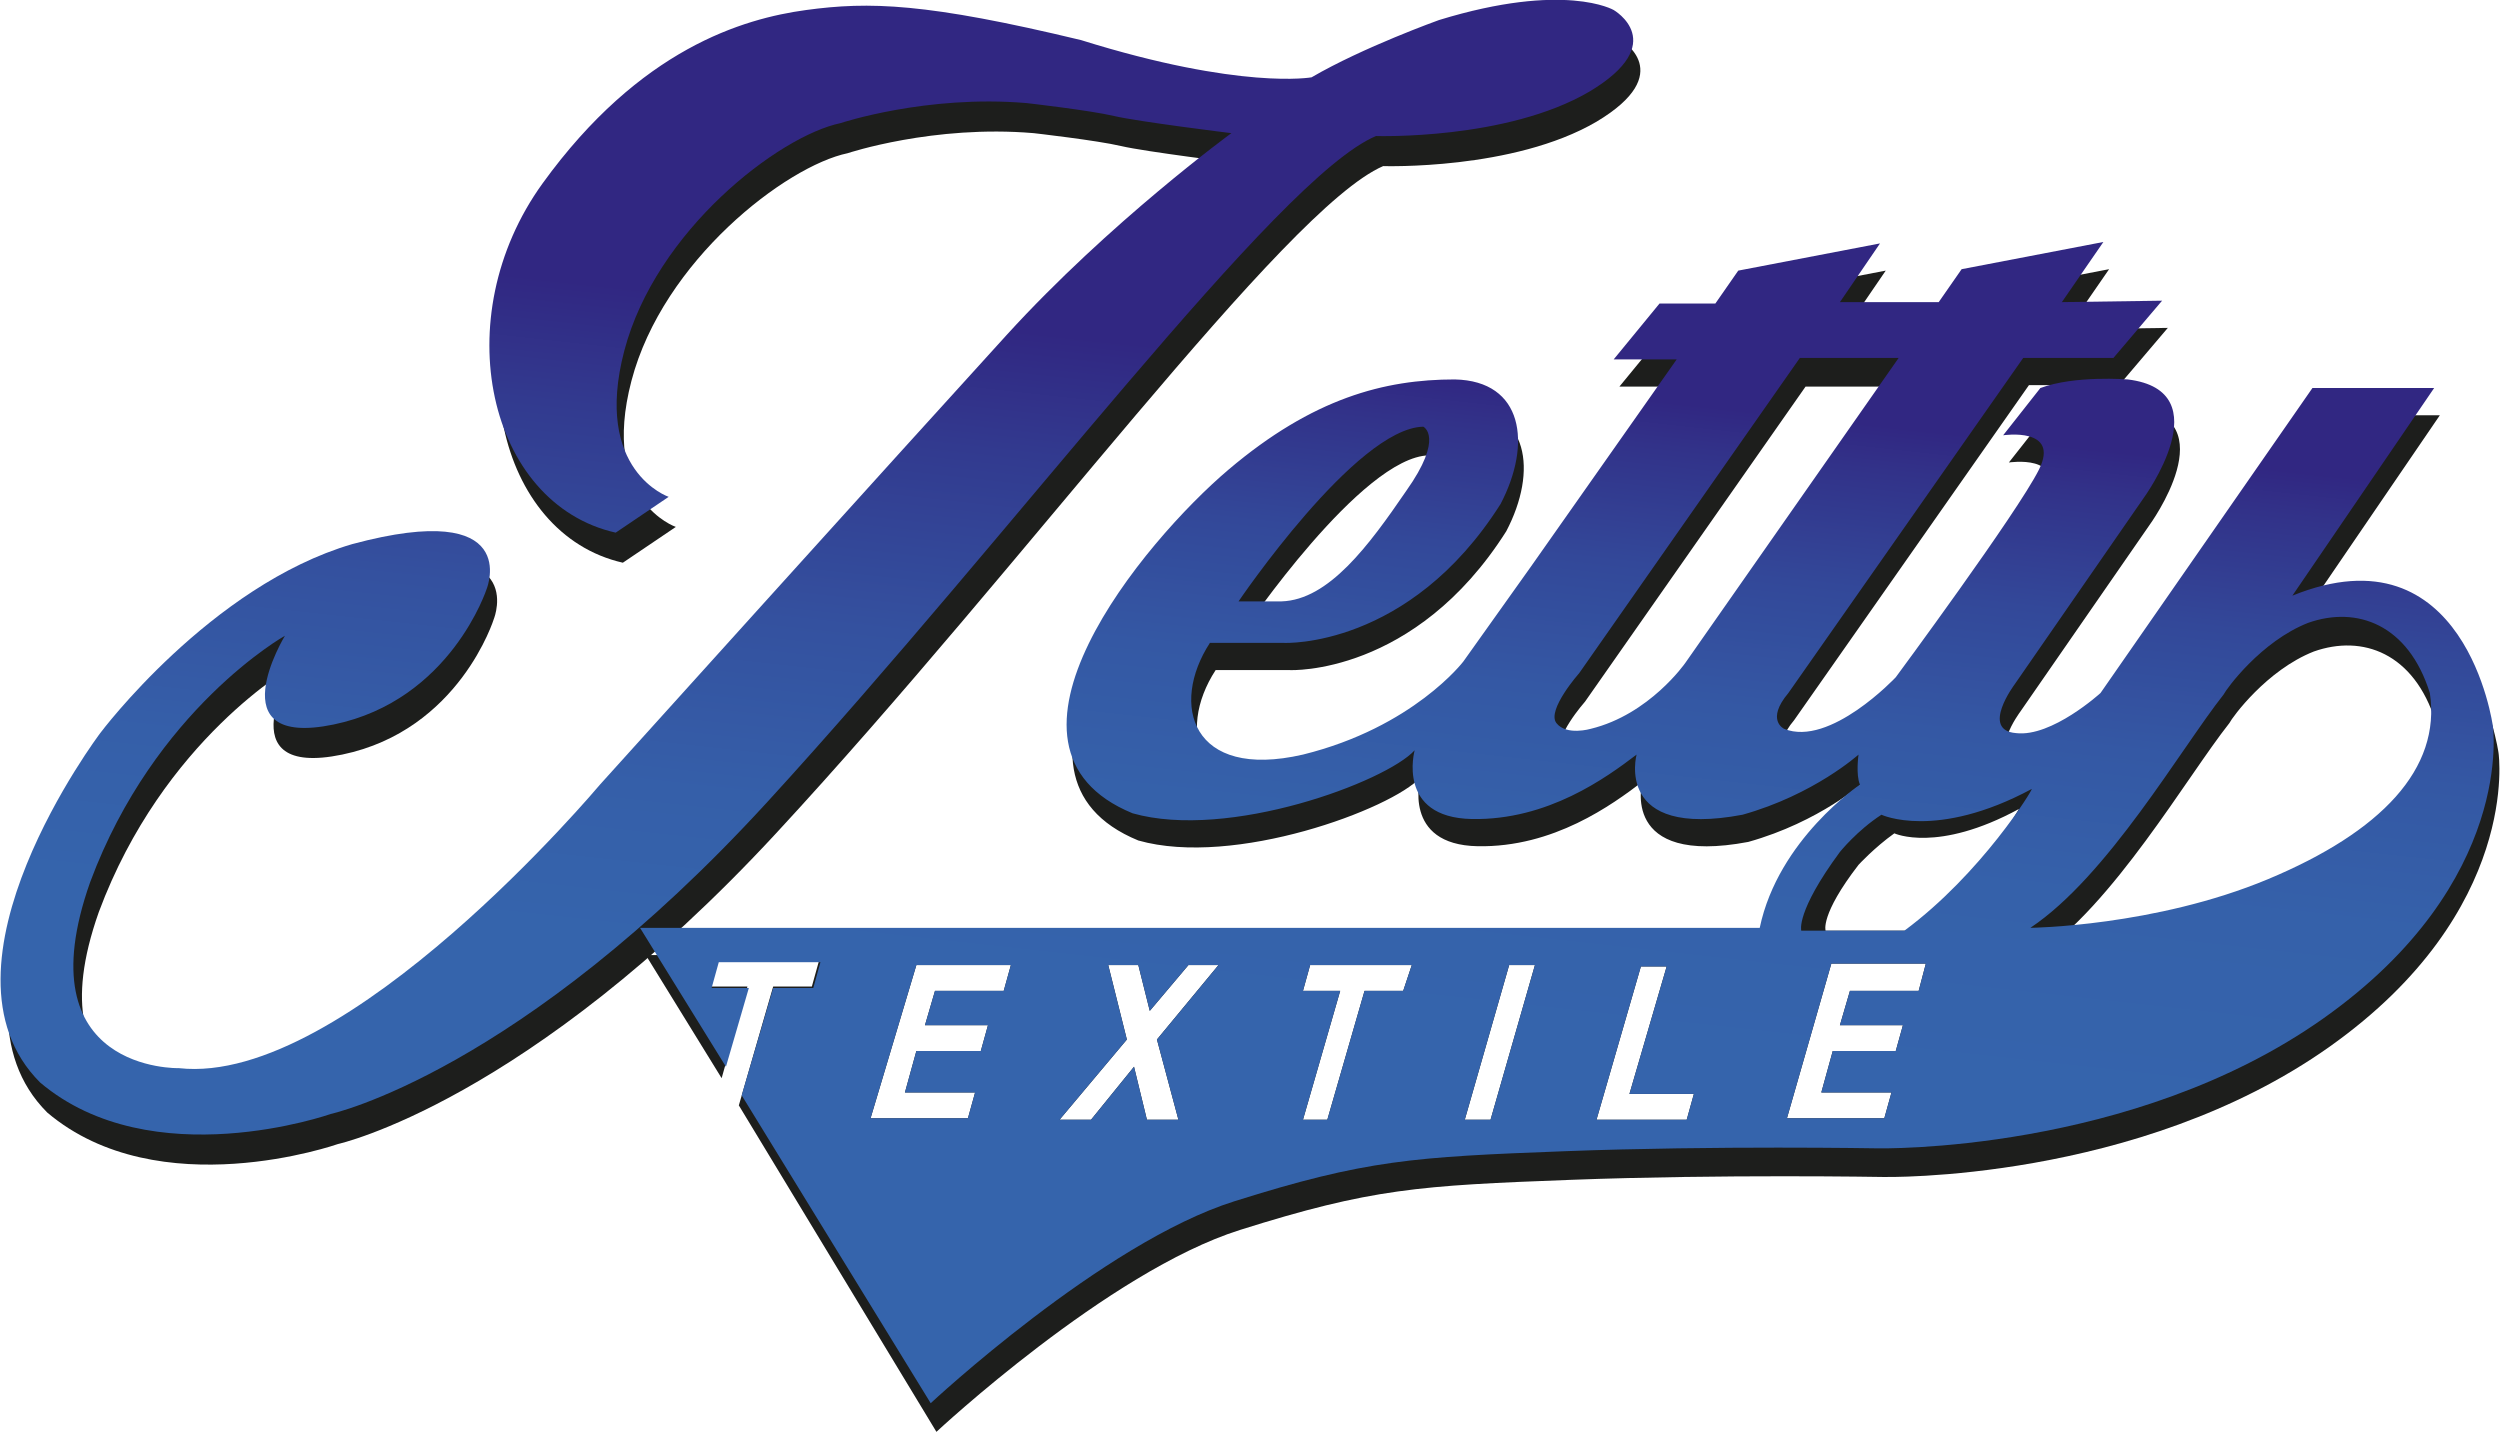
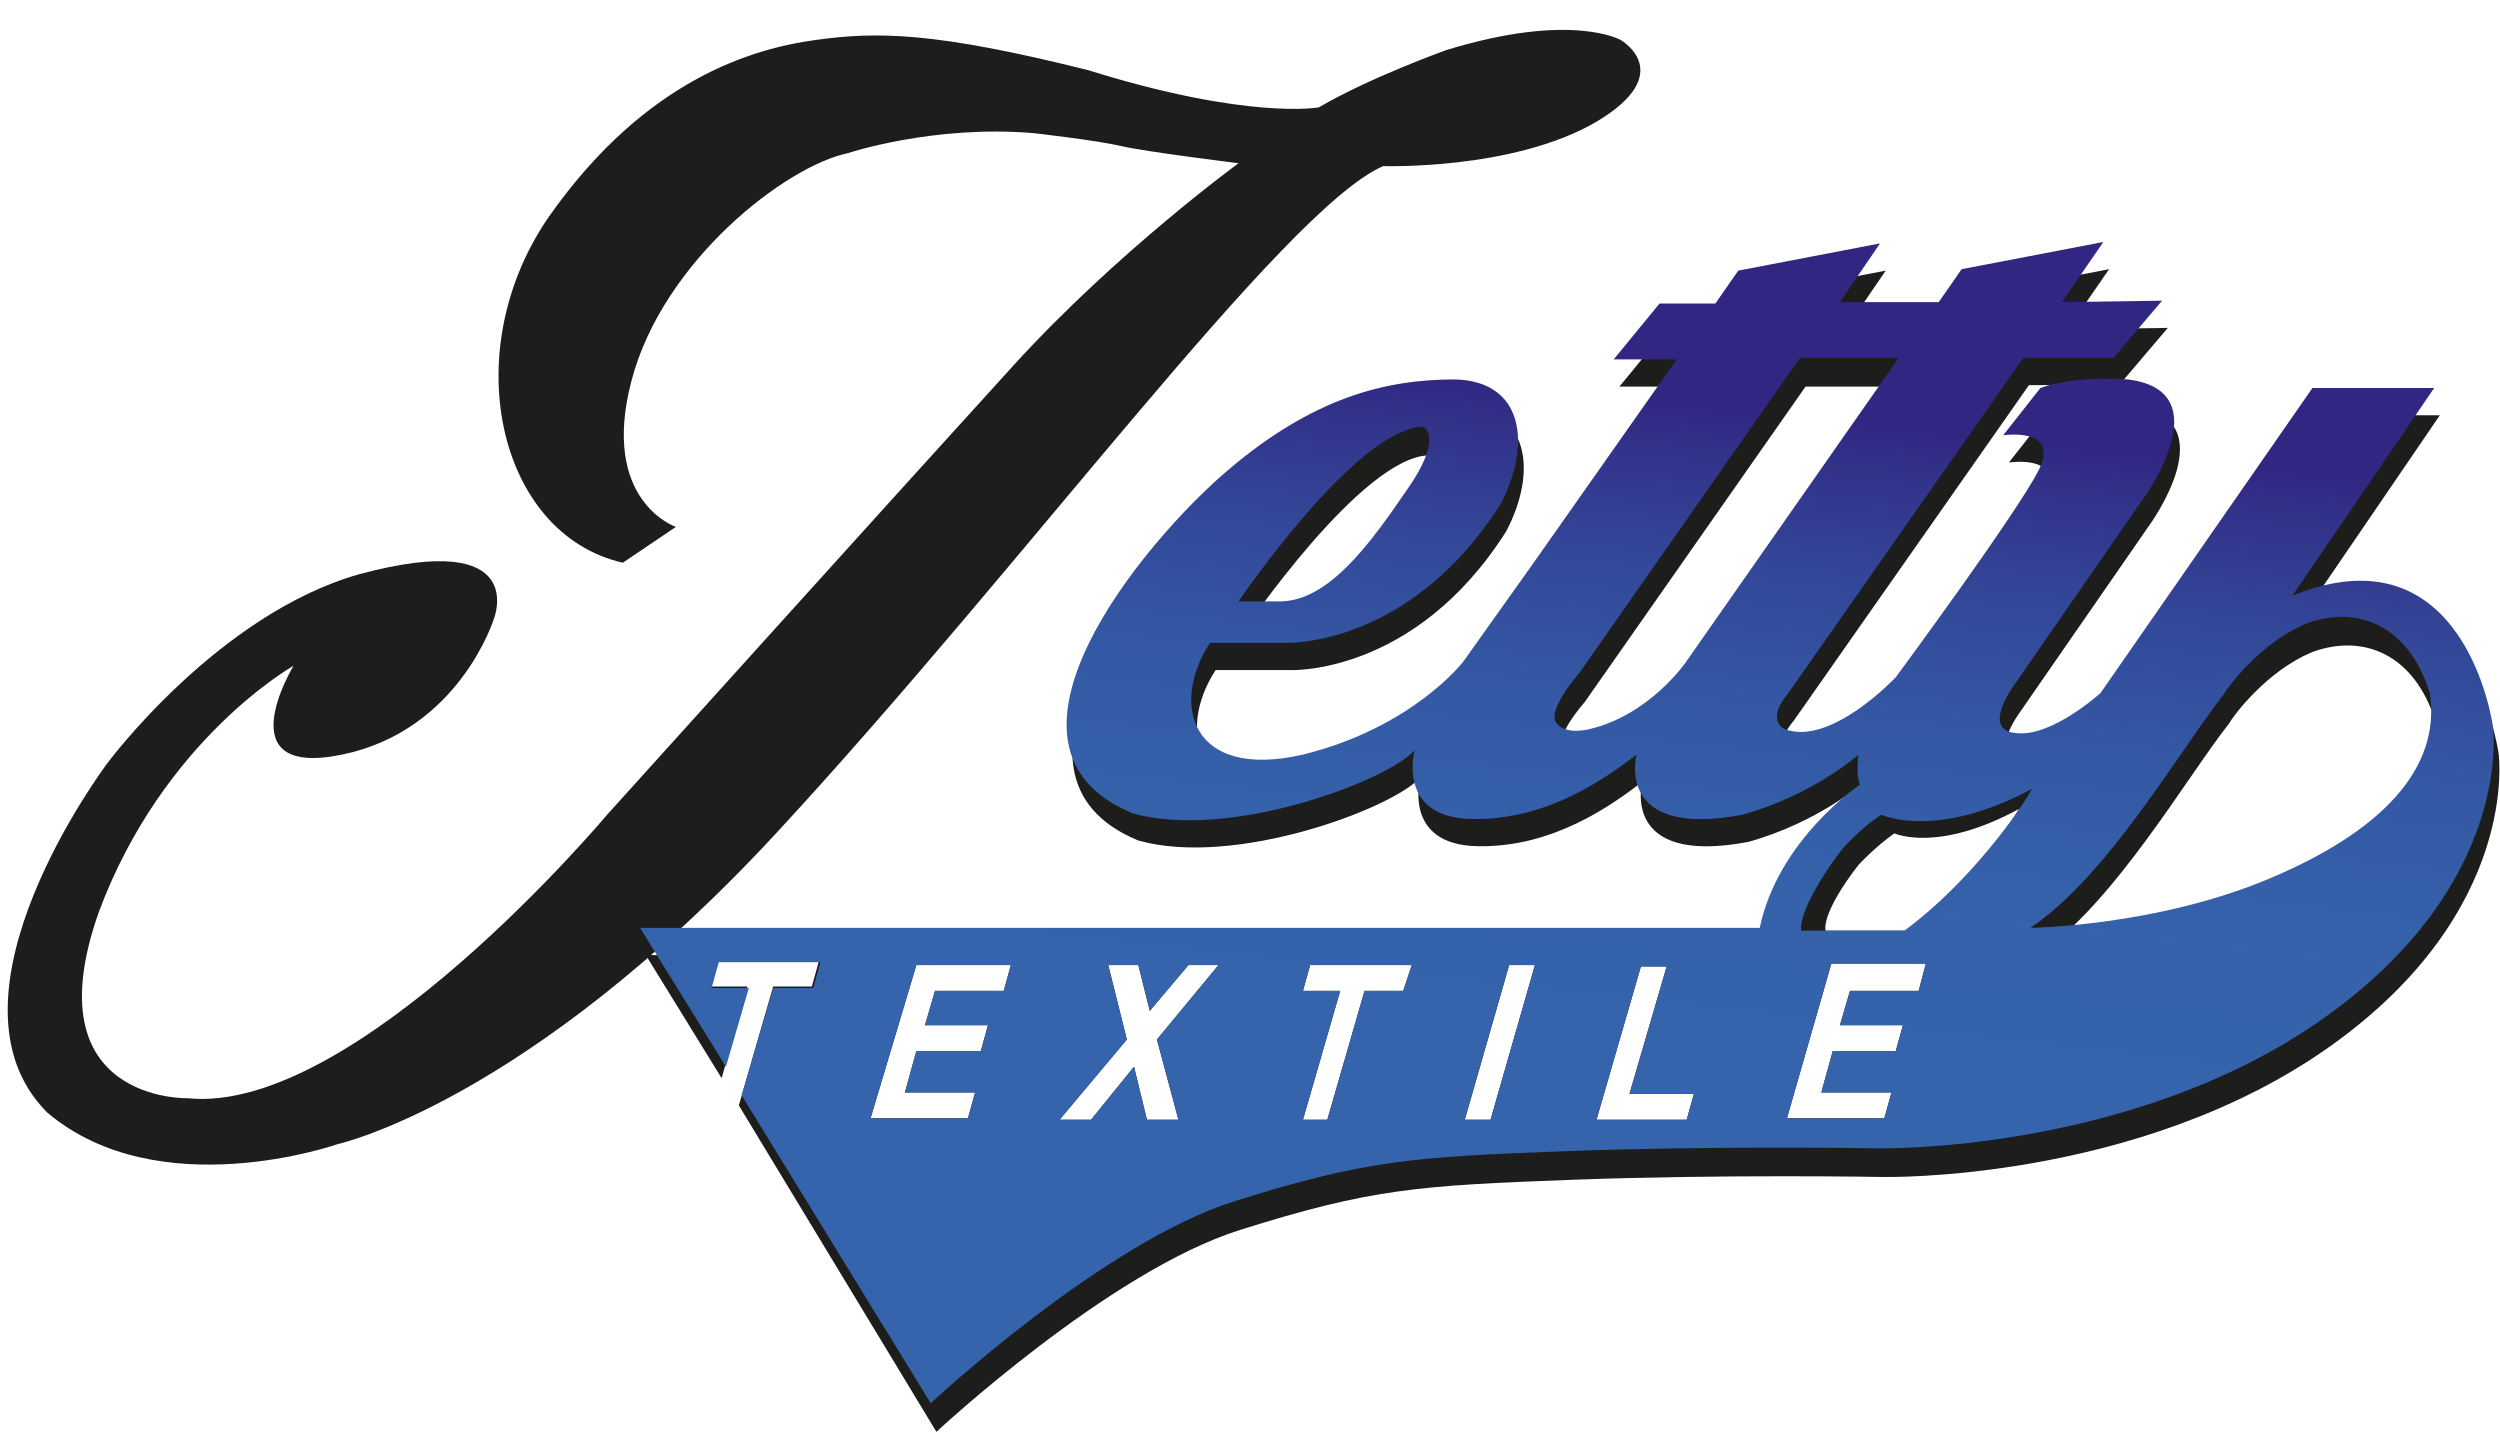
<svg xmlns="http://www.w3.org/2000/svg" version="1.1" id="katman_1" x="0px" y="0px" width="174.6px" height="100px" viewBox="0 0 174.6 100" style="enable-background:new 0 0 174.6 100;" xml:space="preserve">
  <style type="text/css"> .st0{fill:#1D1E1C;} .st1{fill:url(#SVGID_1_);} .st2{fill:url(#SVGID_2_);} </style>
  <g>
    <path class="st0" d="M174.5,52.6c0,0-1.9-14-14-9.1l9.9-14.5h-8.5l-14.8,21.3c0,0-3.4,3.1-5.9,2.8c-2.5-0.2-0.1-3.4-0.1-3.4l9-13 c0,0,5.5-7.5-1.1-8.3c0,0-3.7-0.3-6.1,0.6l-2.6,3.3c0,0,4-0.6,2.5,2.4c-1.5,3-10,14.5-10,14.5s-4.6,4.9-7.8,3.6 c0,0-1.3-0.6,0.3-2.5l16.4-23.4h6.3l3.4-4l-7,0.1l2.9-4.2l-9.9,1.9l-1.6,2.3l-6.9,0l2.8-4.1l-9.9,1.9l-1.6,2.3h-3.9l-3.2,3.9h4.4 l-10.2,14.5l-4.7,6.6c0,0-3.5,4.6-11.2,6.5c-7.8,1.8-9.3-3.5-6.5-7.8l5.2,0c0,0,8.7,0.4,15.1-9.7c2.2-4.2,1.6-8.6-3.2-8.7 c-4.9,0-9.9,1.3-15.8,6.3c-5.9,5-17.9,19.4-6.7,24c6.7,1.9,17.7-2.2,19.7-4.4c0,0-1.3,4.7,4,4.8c5.3,0.1,9.4-2.9,11.5-4.5 c0,0-1.6,5.9,7.4,4.2c5-1.4,8.1-4.2,8.1-4.2s-0.2,1.4,0.1,2.1c0,0-5.7,3.8-7,10l-78.2,0l5.3,8.6l1.8-6.4h-2.6l0.5-1.8h7.1l-0.5,1.8 H54l-2.4,8.3L65.4,100c0,0,12-11.2,21.2-14.1c9.2-2.9,12.5-3.1,23.1-3.5s21.8-0.2,21.8-0.2s17.8,0.4,31.2-9.1 C176.1,63.6,174.5,52.6,174.5,52.6z M86.9,44c0,0,8.2-12.1,12.9-12.2c0,0,1.5,0.7-1.2,4.5c-2.6,3.8-5.4,7.6-8.7,7.7 C87.4,44,87,44,86.9,44C86.9,44,86.9,44,86.9,44C86.9,44,86.9,44,86.9,44z M118.1,48.3c0,0-2.5,3.6-6.6,4.6c0,0-1.7,0.5-2.4-0.4 c-0.7-0.9,1.6-3.5,1.6-3.5l15.4-22h6.9L118.1,48.3z M70.1,69.2l-4.8,0l-0.7,2.4h4.4l-0.5,1.8h-4.5l-0.8,2.9h4.9l-0.5,1.8h-6.8 L64,67.4h6.6L70.1,69.2z M82.3,78.2h-2.2l-0.9-3.7l-3,3.7h-2.2l4.7-5.6l-1.3-5.2h2.1l0.8,3.2l2.7-3.2h2.1l-4.3,5.2L82.3,78.2z M98,69.2l-2.7,0l-2.6,9H91l2.6-9h-2.6l0.5-1.8h7.1L98,69.2z M104.1,78.2l-1.8,0l3.1-10.8h1.8L104.1,78.2z M117.8,78.2l-6.3,0 l3.1-10.7h1.8l-2.6,8.9l4.5,0L117.8,78.2z M134,69.2l-4.8,0l-0.7,2.4h4.4l-0.5,1.8H128l-0.8,2.9h4.9l-0.5,1.8h-6.8l3.1-10.8h6.6 L134,69.2z M133.6,65h-6.1c0,0-0.4-1.1,2.3-4.6c0,0,1.1-1.2,2.5-2.2c0,0,3,1.4,8.7-1.7C141,56.5,138.2,61.6,133.6,65z M158.8,63.4 c-7.9,3.3-16.6,3.4-16.6,3.4c5.4-3.6,10.5-12.5,13.5-16.3c0.2-0.4,2.6-3.7,5.9-5c3.4-1.2,7,0.1,8.5,4.9 C170.9,55.7,166.7,60.1,158.8,63.4z" />
    <path class="st0" d="M43.5,39.3l3.7-2.5c0,0-5.3-1.8-3.1-10.2s10.8-15,15.1-15.9c0,0,6-2,13-1.4c0,0,4.4,0.5,6.1,0.9 s8.2,1.2,8.2,1.2s-8.5,6.2-15.7,14.1S42.4,56.9,42.4,56.9S24.8,77.9,13.1,76.7c0,0-10.9,0.3-6.2-13c4.5-12.1,13.6-17.2,13.6-17.2 s-4.8,7.9,3.4,6.2c8.2-1.7,10.6-9.5,10.6-9.5s2.5-6.3-9.4-3.1C15.2,42.9,7.5,53.3,7.5,53.3S-4.8,69.6,3.3,77.7 c7.8,6.6,20.3,2.2,20.3,2.2s13.2-2.9,30.6-21.7s35.5-43.6,42.4-46.6c0,0,9.1,0.3,14.9-3.1c5.7-3.4,1.7-5.7,1.7-5.7s-3.4-2-12.2,0.7 c0,0-5.3,1.9-8.9,4c0,0-4.9,0.9-16.1-2.6C65.2,2.2,61.2,2.2,56.9,2.8S45.2,5.5,38.5,14.9S34.7,37.3,43.5,39.3z" />
    <linearGradient id="SVGID_1_" gradientUnits="userSpaceOnUse" x1="49.144" y1="106.427" x2="58.522" y2="21.657">
      <stop offset="0.469" style="stop-color:#3564AC" />
      <stop offset="0.596" style="stop-color:#355FA9" />
      <stop offset="0.743" style="stop-color:#34519F" />
      <stop offset="0.899" style="stop-color:#323A8F" />
      <stop offset="1" style="stop-color:#312782" />
    </linearGradient>
-     <path class="st1" d="M43,37.2l3.7-2.5c0,0-5.3-1.8-3.1-10.2s10.8-15,15.1-15.9c0,0,6-2,13-1.4c0,0,4.4,0.5,6.1,0.9 c1.7,0.4,8.2,1.2,8.2,1.2s-8.5,6.2-15.7,14.1S41.9,54.8,41.9,54.8S24.2,75.9,12.5,74.6c0,0-10.9,0.3-6.2-13 c4.5-12.1,13.6-17.2,13.6-17.2s-4.8,7.9,3.4,6.2S34,41.1,34,41.1s2.5-6.3-9.4-3.1C14.7,40.9,7,51.2,7,51.2S-5.3,67.5,2.8,75.6 c7.8,6.6,20.3,2.2,20.3,2.2S36.3,74.9,53.6,56S89.2,12.4,96.1,9.5c0,0,9.1,0.3,14.9-3.1c5.7-3.4,1.7-5.7,1.7-5.7s-3.4-2-12.2,0.7 c0,0-5.3,1.9-8.9,4c0,0-4.9,0.9-16.1-2.6C64.7,0.2,60.7,0.1,56.3,0.7S44.7,3.4,37.9,12.8S34.1,35.2,43,37.2z" />
    <linearGradient id="SVGID_2_" gradientUnits="userSpaceOnUse" x1="103.483" y1="112.439" x2="112.862" y2="27.669">
      <stop offset="0.469" style="stop-color:#3564AC" />
      <stop offset="0.636" style="stop-color:#3561AA" />
      <stop offset="0.757" style="stop-color:#3458A4" />
      <stop offset="0.865" style="stop-color:#334899" />
      <stop offset="0.963" style="stop-color:#323289" />
      <stop offset="1" style="stop-color:#312782" />
    </linearGradient>
    <path class="st2" d="M174.1,50.7c0,0-1.9-14-14-9.1l9.9-14.5h-8.5l-14.8,21.3c0,0-3.4,3.1-5.9,2.8c-2.5-0.2-0.1-3.4-0.1-3.4l9-13 c0,0,5.5-7.5-1.1-8.3c0,0-3.7-0.3-6.1,0.6l-2.6,3.3c0,0,4-0.6,2.5,2.4c-1.5,3-10,14.5-10,14.5s-4.6,4.9-7.8,3.6 c0,0-1.3-0.6,0.3-2.5L141.3,25h6.3l3.4-4l-7,0.1l2.9-4.2l-9.9,1.9l-1.6,2.3l-6.9,0l2.8-4.1l-9.9,1.9l-1.6,2.3h-3.9l-3.2,3.9h4.4 l-10.2,14.5l-4.7,6.6c0,0-3.5,4.6-11.2,6.5c-7.8,1.8-9.3-3.5-6.5-7.8l5.2,0c0,0,8.7,0.4,15.1-9.7c2.2-4.2,1.6-8.6-3.2-8.7 c-4.9,0-9.9,1.3-15.8,6.3s-17.9,19.4-6.7,24c6.7,1.9,17.7-2.2,19.7-4.4c0,0-1.3,4.7,4,4.8s9.4-2.9,11.5-4.5c0,0-1.6,5.9,7.4,4.2 c5-1.4,8.1-4.2,8.1-4.2s-0.2,1.4,0.1,2.1c0,0-5.7,3.8-7,10l-78.2,0l6,9.7l1.6-5.5h-2.6l0.5-1.8h7.1l-0.5,1.8H54l-2.2,7.5L65,98 c0,0,12-11.2,21.2-14.1c9.2-2.9,12.5-3.1,23.1-3.5s21.8-0.2,21.8-0.2s17.8,0.4,31.2-9.1C175.7,61.6,174.1,50.7,174.1,50.7z M86.5,42c0,0,8.2-12.1,12.9-12.2c0,0,1.5,0.7-1.2,4.5c-2.6,3.8-5.4,7.6-8.7,7.7C86.9,42,86.6,42,86.5,42C86.5,42,86.5,42,86.5,42 C86.5,42,86.5,42,86.5,42z M117.7,46.3c0,0-2.5,3.6-6.6,4.6c0,0-1.7,0.5-2.4-0.4c-0.7-0.9,1.6-3.5,1.6-3.5l15.4-22h6.9L117.7,46.3z M70.1,69.2l-4.8,0l-0.7,2.4h4.4l-0.5,1.8h-4.5l-0.8,2.9h4.9l-0.5,1.8h-6.8L64,67.4h6.6L70.1,69.2z M82.3,78.2h-2.2l-0.9-3.7 l-3,3.7h-2.2l4.7-5.6l-1.3-5.2h2.1l0.8,3.2l2.7-3.2h2.1l-4.3,5.2L82.3,78.2z M98,69.2l-2.7,0l-2.6,9H91l2.6-9h-2.6l0.5-1.8h7.1 L98,69.2z M104.1,78.2l-1.8,0l3.1-10.8h1.8L104.1,78.2z M117.8,78.2l-6.3,0l3.1-10.7h1.8l-2.6,8.9l4.5,0L117.8,78.2z M134,69.2 l-4.8,0l-0.7,2.4h4.4l-0.5,1.8H128l-0.8,2.9h4.9l-0.5,1.8h-6.8l3.1-10.8h6.6L134,69.2z M133,65h-7.2c0,0-0.4-1.3,2.7-5.5 c0,0,1.2-1.5,2.9-2.6c0,0,3.8,1.8,10.5-1.8C142,55.1,138.4,61,133,65z M158.4,61.4c-7.9,3.3-16.6,3.4-16.6,3.4 c5.4-3.6,10.5-12.5,13.5-16.3c0.2-0.4,2.6-3.7,5.9-5c3.4-1.2,7,0.1,8.5,4.9C170.5,53.7,166.3,58.1,158.4,61.4z" />
  </g>
</svg>